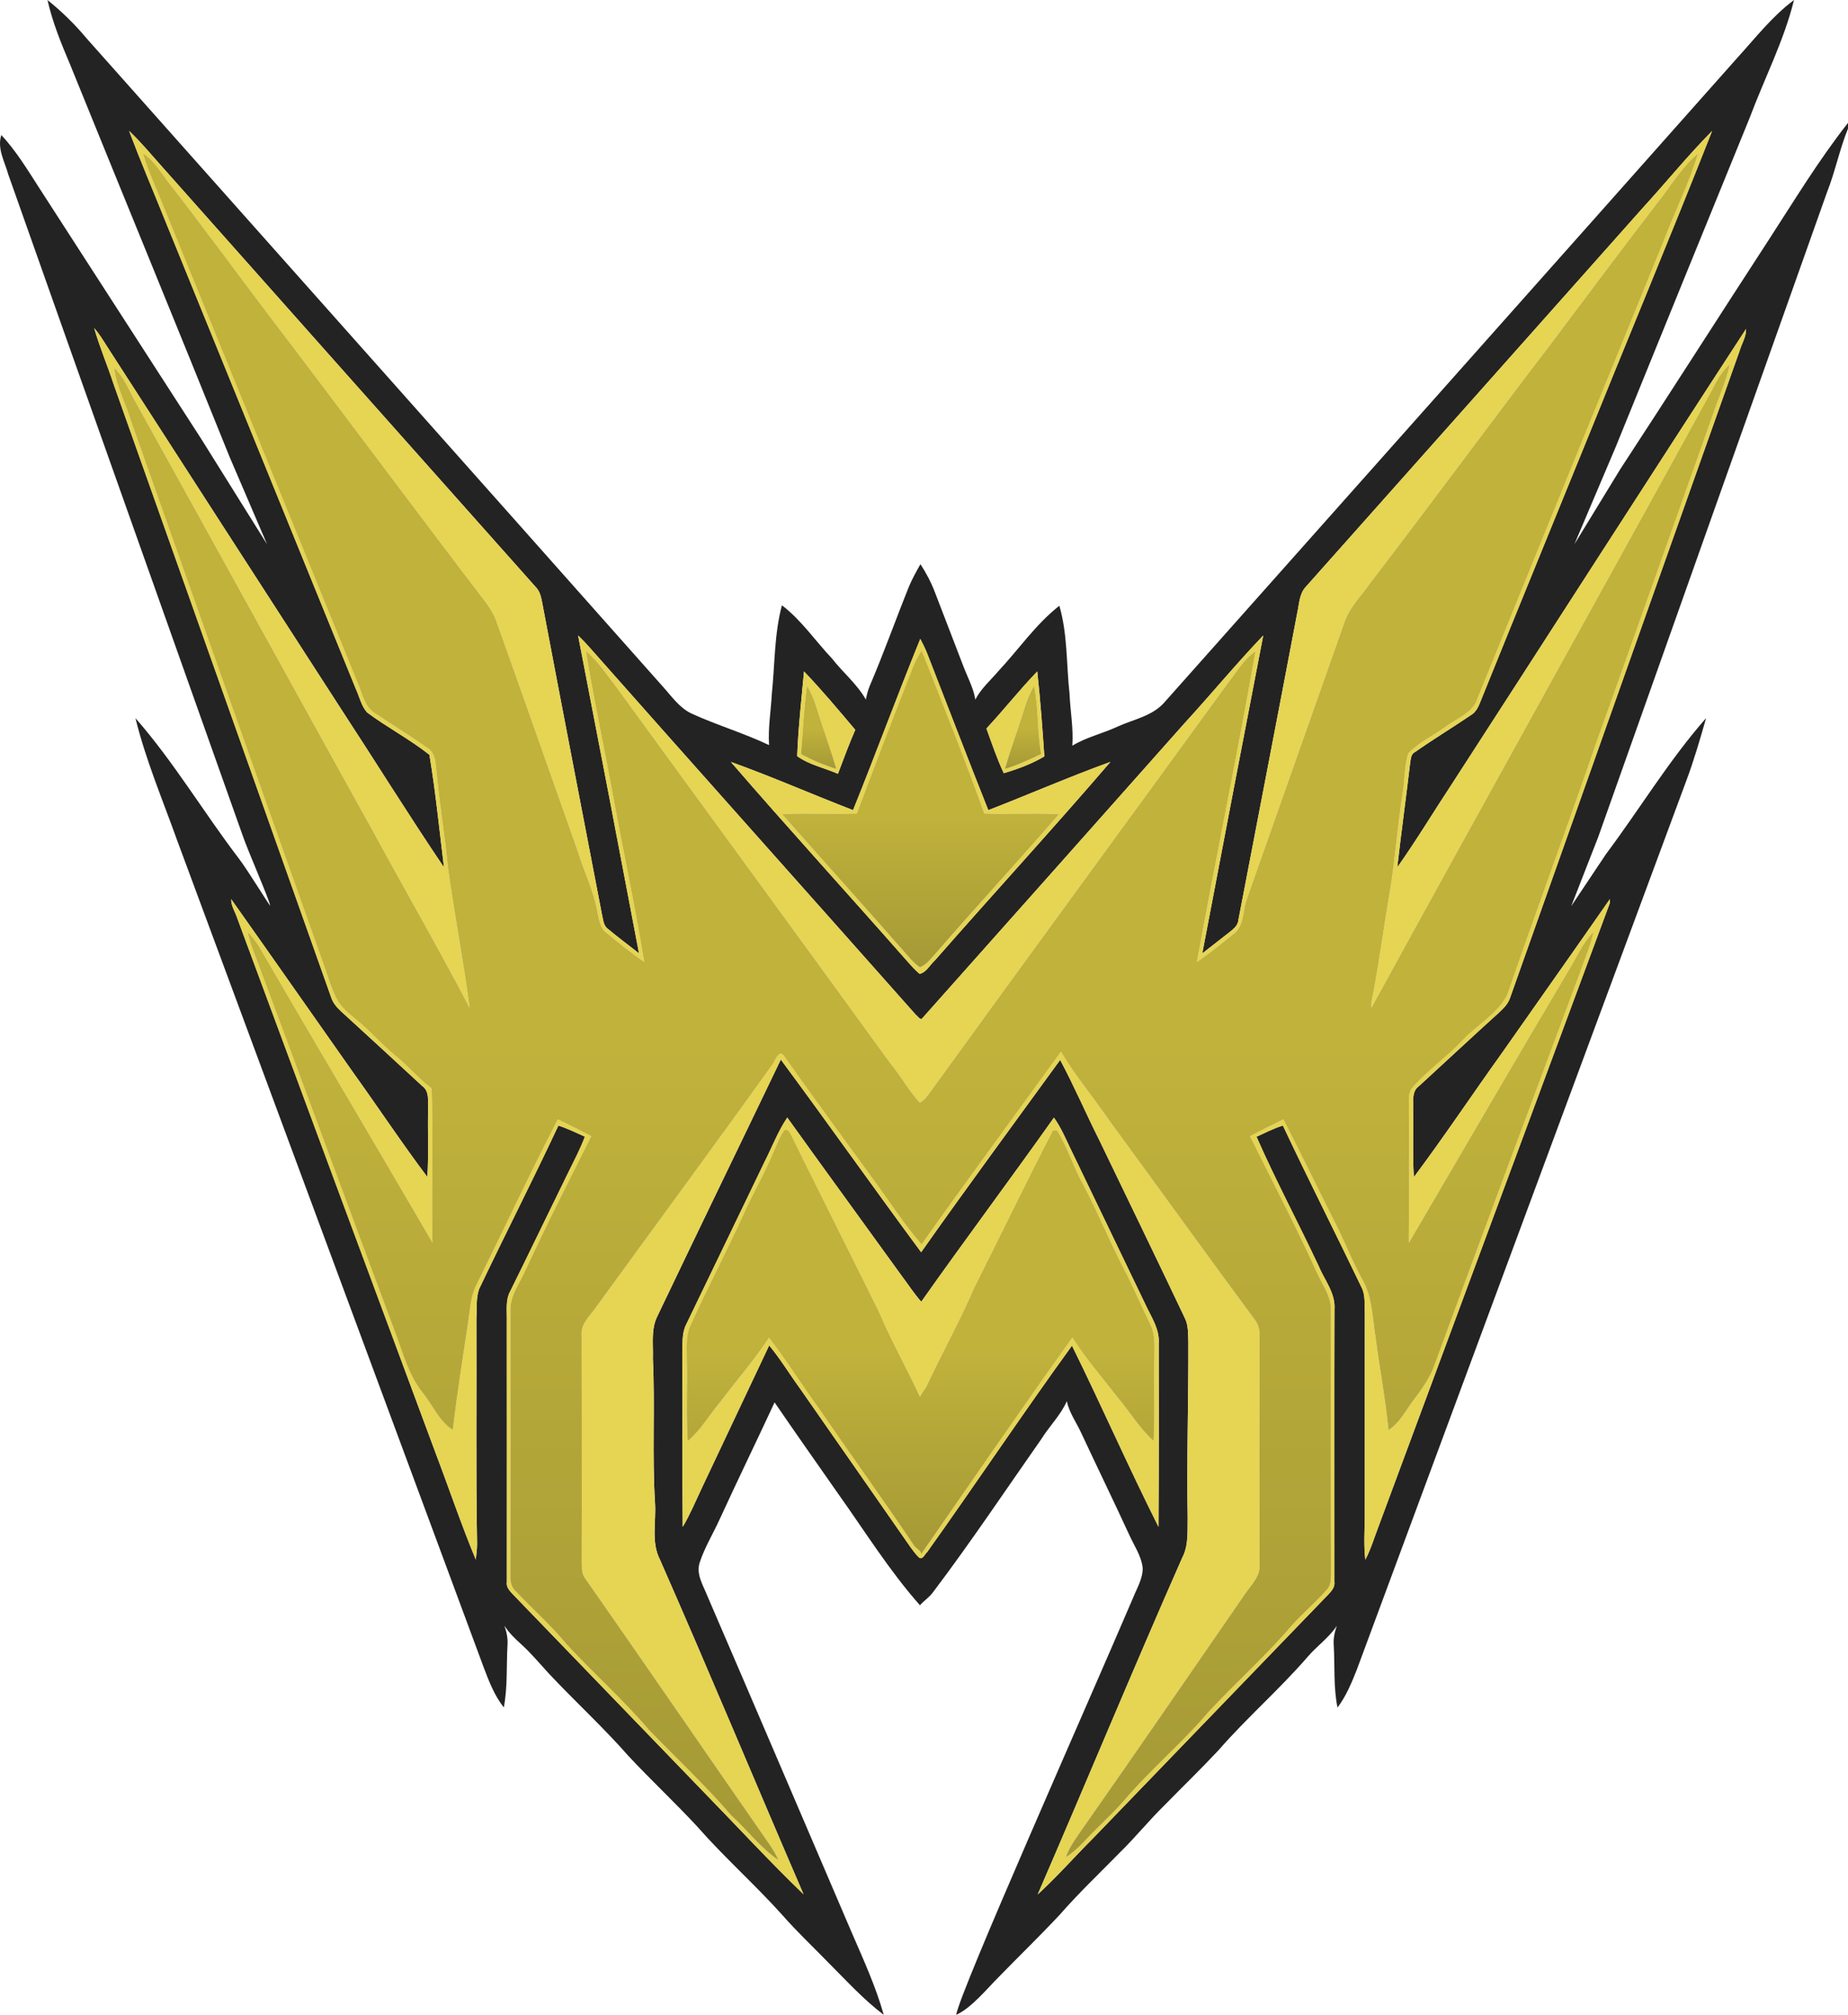
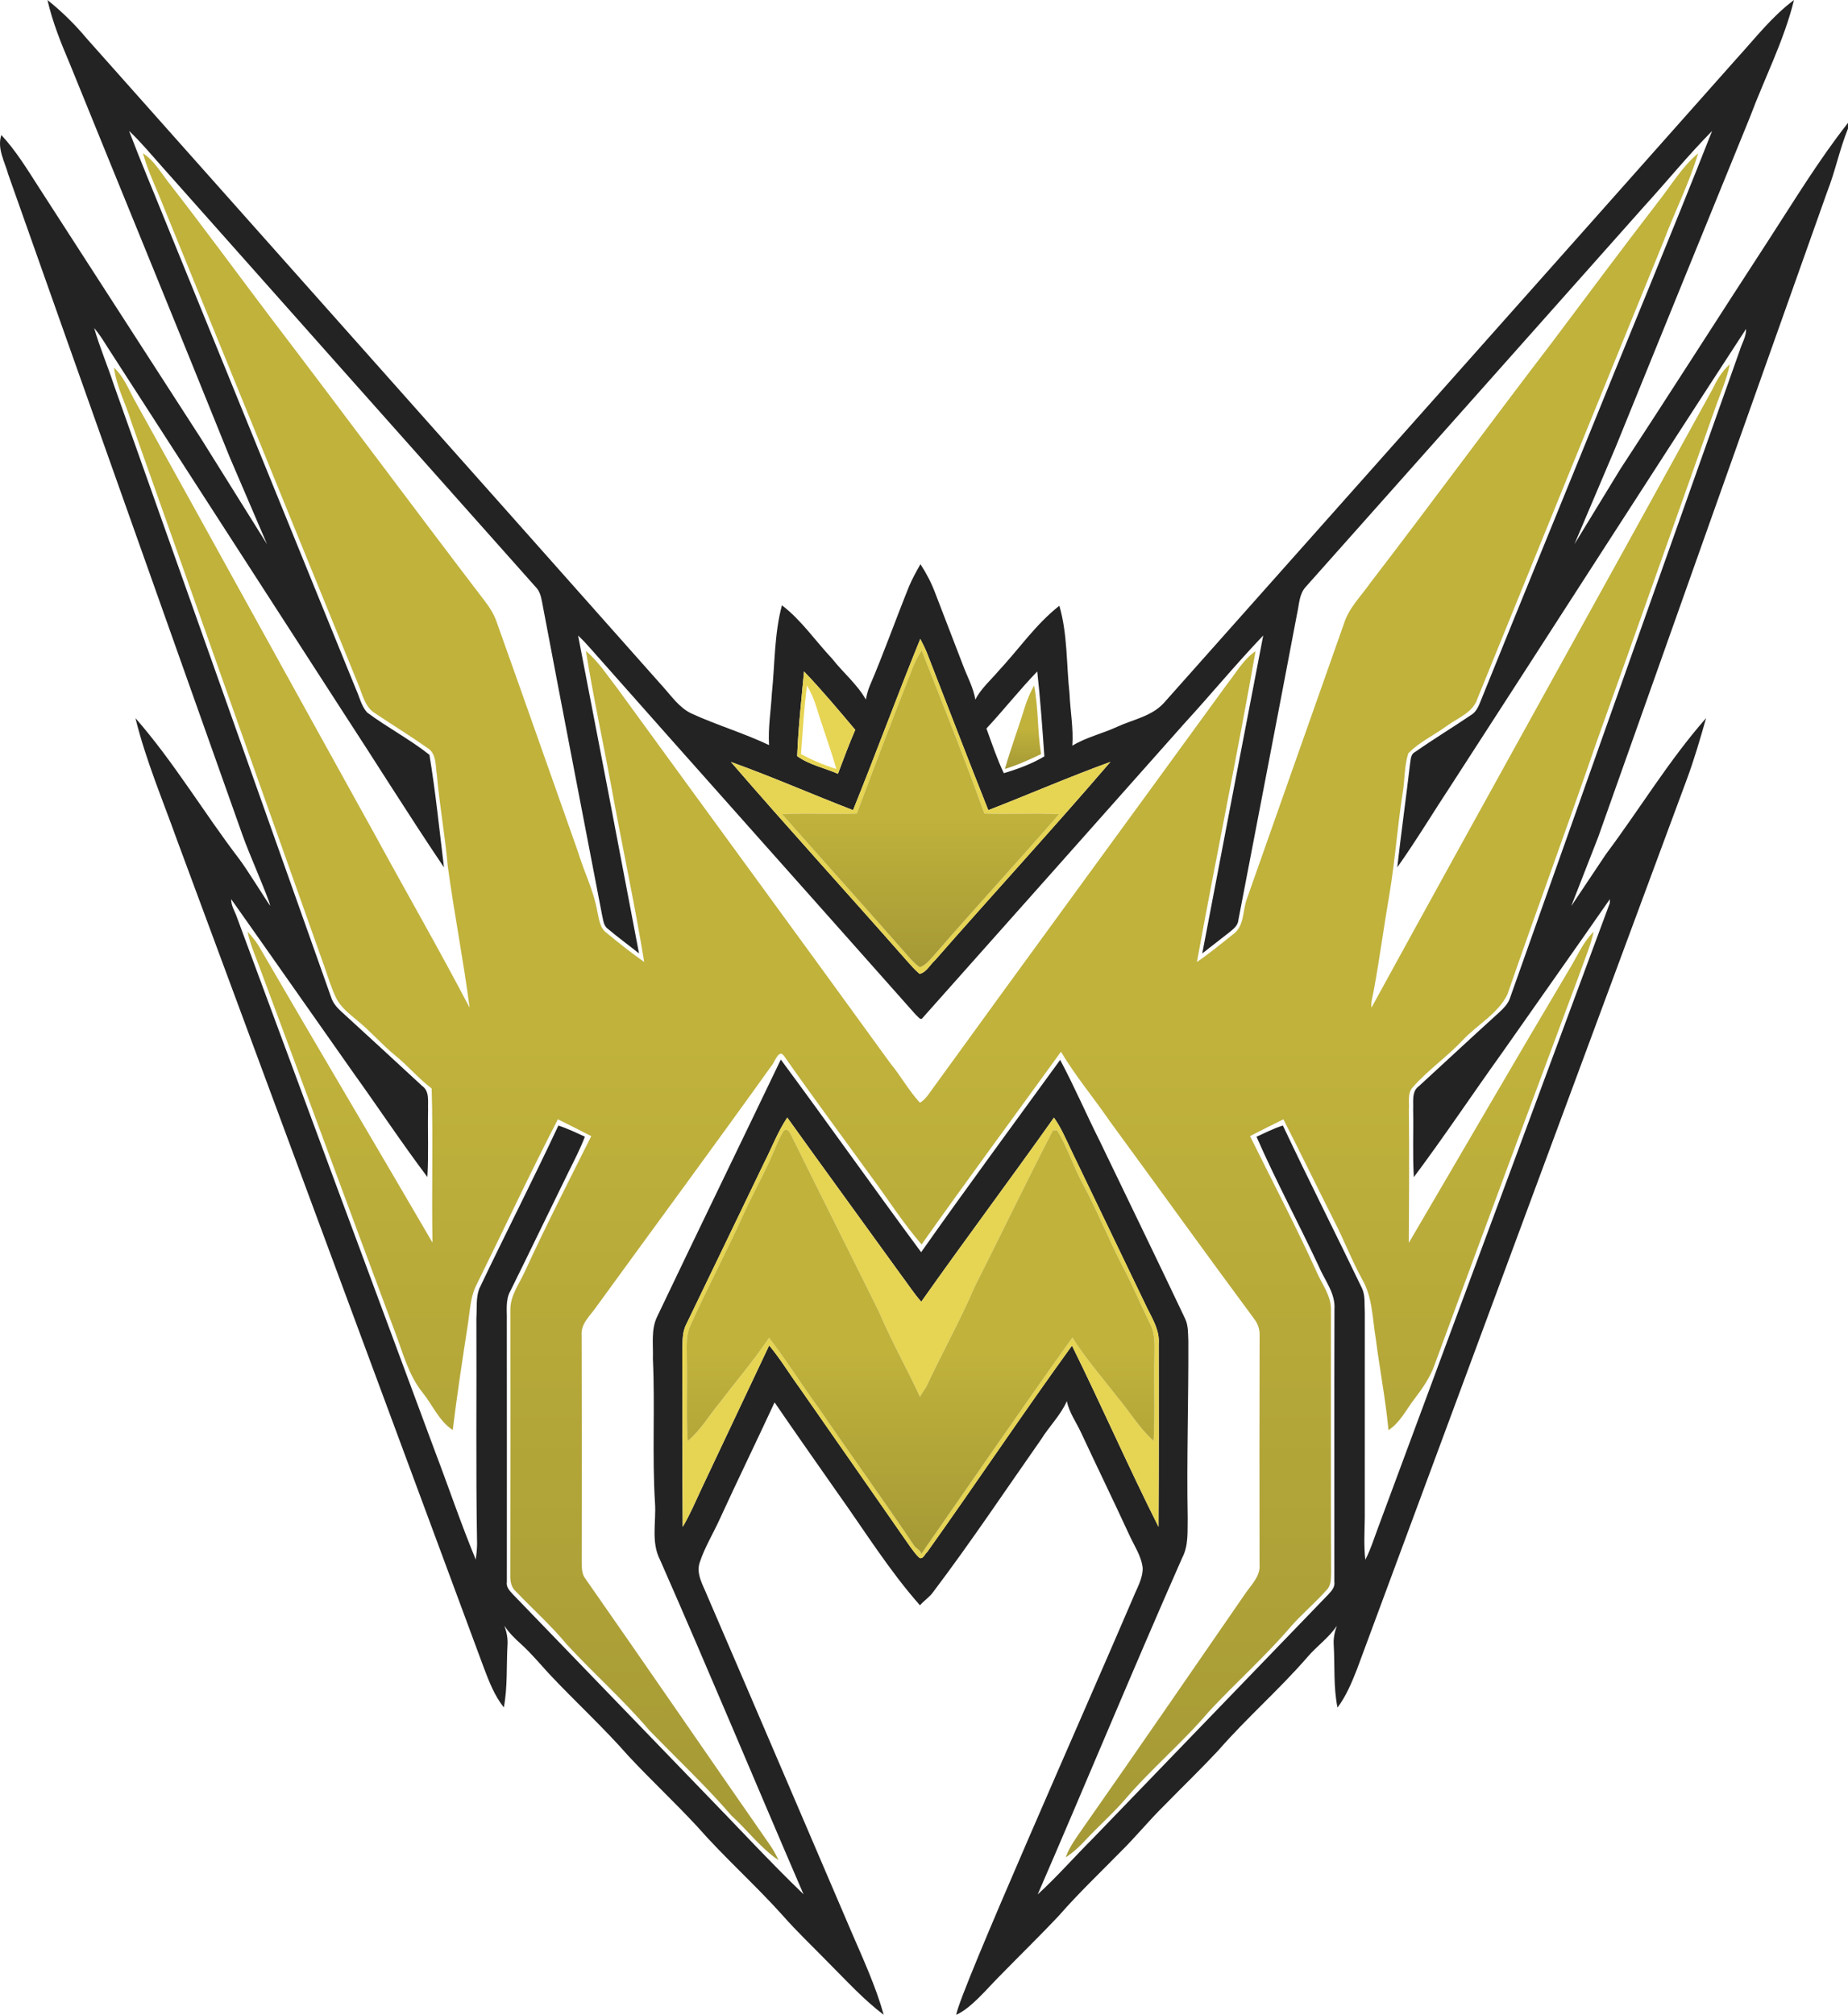
<svg xmlns="http://www.w3.org/2000/svg" version="1.1" id="Layer_1" x="0px" y="0px" viewBox="25.343 73.51 638.657 696.08" style="enable-background:new 25.343 73.51 638.657 696.08;" xml:space="preserve">
  <style type="text/css">
	.st0{fill:#232323;}
	.st1{fill:#E6D453;}
	.st2{fill:url(#SVGID_1_);}
	.st3{fill:url(#SVGID_2_);}
	.st4{fill:url(#SVGID_3_);}
	.st5{fill:url(#SVGID_4_);}
	.st6{fill:url(#SVGID_5_);}
</style>
  <g id="_x23_232323ff">
    <path class="st0" d="M41.75,73.52c4.94,3.95,9.47,8.4,13.53,13.26c66.37,74.63,132.8,149.2,199.1,223.89   c3.03,3.34,5.69,7.3,9.86,9.31c8.79,4.04,18.16,6.79,26.88,10.94c-0.37-5.96,0.65-11.88,0.97-17.82   c1.06-10.17,0.82-20.54,3.48-30.48c6.77,5.16,11.56,12.33,17.37,18.47c3.75,4.8,8.61,8.76,11.64,14.1c0.28-1.57,0.69-3.12,1.29-4.6   c4.87-11.35,8.99-23,13.61-34.45c1.11-2.67,2.54-5.2,3.96-7.72c2,3.05,3.71,6.31,5.01,9.73c3.25,8.43,6.49,16.87,9.74,25.3   c1.45,3.89,3.54,7.59,4.22,11.74c1.96-3.79,5.24-6.63,7.98-9.84c7.02-7.51,12.91-16.19,21.06-22.57c2.86,9.84,2.4,20.21,3.51,30.32   c0.26,6.01,1.39,12,0.97,18.03c4.81-2.93,10.4-4.17,15.49-6.53c5.44-2.51,11.89-3.59,16.1-8.18   c66.02-74.25,132.11-148.46,198.08-222.77c6.34-6.94,12.14-14.48,19.74-20.14c-3.49,14.12-10.24,27.11-15.31,40.67   c-15.45,37.9-30.92,75.79-46.3,113.71c-14.27,33.61,0,0-14.27,33.61c15.84-25.91,0,0,15.84-25.91   c17.18-26.22,34.01-52.66,51.12-78.93c8.93-13.74,17.43-27.81,27.58-40.71v1.98c-2.92,7.15-4.4,14.78-7.24,21.95   c-26.38,74.29-52.78,148.56-79.11,222.86c-9.29,23.79,0,0-9.29,23.79c12.01-17.96,0,0,12.01-17.96   c11.65-15.56,21.72-32.35,34.59-46.98c-2.08,7.26-4.17,14.53-6.83,21.61c-37.95,102.4-75.96,204.79-113.9,307.19   c-1.8,4.54-3.69,9.12-6.66,13.04c-1.44-7.11-0.88-14.38-1.3-21.57c-0.18-2.29,0.31-4.54,1.07-6.67   c-2.75,4.15-6.95,7.02-10.15,10.79c-9.74,11.23-21.01,21.02-30.77,32.22c-6.13,6.56-12.6,12.8-18.88,19.22   c-5.22,5.13-9.82,10.84-15.05,15.95c-7.07,7.23-14.43,14.2-21.08,21.82c-6.79,7.24-13.93,14.14-20.85,21.26   c-4.04,4.01-9.459,10.75-14.769,13.14c1.4-8.39,44.289-104.67,61.149-144.12c1.33-3.31,3.36-6.58,3.31-10.26   c-0.46-4.17-2.97-7.73-4.66-11.48c-5.45-11.82-11.15-23.53-16.66-35.33c-1.66-3.59-4.09-6.89-4.9-10.82   c-2.15,4.87-6.06,8.65-8.85,13.15c-12.36,17.63-24.32,35.55-37.3,52.73c-1.27,1.81-3.17,3-4.61,4.63   c-10.58-11.95-19.02-25.56-28.26-38.52c-7.35-10.51-14.76-21.02-21.98-31.58c-6.25,13.49-12.78,26.87-18.98,40.39   c-2.27,4.99-5.18,9.71-6.9,14.94c-1.32,4.01,1.19,7.84,2.61,11.45c16.7,38.7,33.24,77.48,49.86,116.22   c4.05,9.39,8.36,18.72,11.14,28.6c-6.88-5.21-12.71-11.6-18.78-17.68c-5.45-5.62-11.17-10.98-16.33-16.87   c-9.45-10.51-20.06-19.92-29.39-30.55c-7.69-8.29-15.97-16.02-23.69-24.29c-8.7-9.92-18.46-18.84-27.49-28.46   c-3.18-3.45-6.18-7.08-9.67-10.24c-2.12-1.9-4.18-3.91-5.74-6.32c0.76,2.14,1.23,4.39,1.06,6.68c-0.4,7.17,0.07,14.42-1.27,21.52   c-3.24-4.07-5.11-8.96-6.93-13.76c-35.34-95.33-70.69-190.66-106.04-285.99c-4.99-13.93-10.8-27.62-14.34-42.03   c13.29,15.16,23.59,32.63,35.82,48.61c2.9,3.82,9.71,14.93,10.76,16.24c-0.44-2.54-7.57-18.58-9.61-24.53   C82.17,285.87,55.08,209.87,28.21,133.8c-1.21-4.42-3.96-8.99-2.4-13.64c5.12,5.5,9.01,11.96,13.06,18.24   c18.7,28.96,37.41,57.91,56.1,86.87c22.66,36.26,0,0,22.66,36.26c-12.92-30.12,0,0-12.92-30.12   C86.46,186.12,67.89,140.95,49.53,95.7C46.46,88.48,43.49,81.18,41.75,73.52 M69.95,118.73c3.93,10.38,8.28,20.59,12.42,30.88   c21.99,54.01,44.02,107.99,65.99,162.01c1.23,2.68,1.85,5.79,3.85,8.03c6.96,5.18,14.74,9.24,21.54,14.62   c2.14,12.87,3.43,25.93,5.03,38.9c-12.16-17.99-23.62-36.46-35.51-54.63c-26.94-41.72-53.93-83.42-80.83-125.17   c-1.41-2.26-2.83-4.52-4.56-6.54c1.9,6.62,4.63,12.97,6.77,19.52c25.03,70.6,50.13,141.18,75.16,211.78   c0.6,1.85,1.88,3.36,3.29,4.67c9.41,8.58,18.76,17.22,28.12,25.86c2.68,1.87,1.94,5.41,2.07,8.22c-0.18,7.75,0.23,15.52-0.25,23.26   c-8.82-11.71-16.92-23.96-25.48-35.86c-14.12-20.03-28.17-40.15-42.32-60.13c-0.06,2.33,1.37,4.33,2.07,6.49   c22.8,61.52,45.58,123.05,68.46,184.54c4.71,12.36,8.93,24.92,14,37.13c0.24-1.8,0.43-3.6,0.45-5.41   c-0.47-26-0.11-52.01-0.24-78.02c0.24-3.36-0.21-6.88,0.97-10.1c8.98-18.87,18.51-37.49,27.37-56.42c3.15,1.02,6.14,2.47,9.15,3.85   c-1.59,4.25-3.72,8.27-5.72,12.33c-6.71,13.64-13.27,27.35-20.02,40.96c-1.79,3.18-1.13,6.92-1.23,10.4   c0.05,30.03,0,60.06,0.01,90.08c-0.3,1.8,0.95,3.12,2.09,4.33c21.96,22.7,43.85,45.47,65.82,68.17   c11.53,11.82,22.73,24,34.62,35.46c-16.61-38.49-32.71-77.2-49.6-115.57c-3.14-6.07-1.3-12.99-1.72-19.49   c-1.05-16.65,0.04-33.33-0.74-49.99c0.18-4.84-0.72-10.02,1.48-14.52c14.14-29.65,28.52-59.19,42.73-88.81   c16.32,22.05,32.21,44.55,48.5,66.56c15.73-22.33,31.99-44.32,48.04-66.44c4.89,9.14,8.98,18.69,13.64,27.95   c9.85,20.46,19.79,40.88,29.52,61.4c1.18,2.44,1.02,5.21,1.14,7.85c0.09,20.33-0.61,40.66-0.23,61c-0.11,4.64,0.36,9.56-1.89,13.81   c-17.04,38.6-33.15,77.6-49.94,116.3c6.64-6.06,12.57-12.85,18.93-19.2c27.19-28.15,54.34-56.32,81.53-84.46   c1.13-1.21,2.34-2.57,2.06-4.36c0.02-31.37-0.05-62.73,0.03-94.1c0.43-5.6-3.45-10.12-5.48-15.03   c-7.01-14.94-14.82-29.51-21.45-44.61c3.01-1.35,5.94-2.91,9.12-3.87c8.91,18.91,18.38,37.55,27.42,56.4   c1.1,2.55,0.71,5.41,0.89,8.11c-0.02,23.67-0.01,47.35-0.01,71.02c-0.08,4.82-0.37,9.66,0.19,14.47c1.92-3.7,3.11-7.71,4.59-11.58   c26.68-71.73,53.23-143.53,79.89-215.26c0.01-0.34,0.02-1.03,0.03-1.38c-12.35,17.76-24.86,35.41-37.27,53.12   c-10.23,14.26-19.97,28.88-30.47,42.92c-0.49-7.75-0.08-15.54-0.25-23.3c0.15-2.8-0.62-6.34,2.06-8.19   c9.23-8.44,18.35-16.99,27.62-25.37c1.58-1.47,3.18-3.04,3.84-5.15c26.41-74.55,52.92-149.08,79.36-223.62   c0.73-2.46,2.28-4.77,2.17-7.4c-33.98,52.15-67.63,104.68-101.5,156.97c-6.38,9.65-12.35,19.6-19.04,29.05   c1.36-11.94,3.02-23.84,4.42-35.77c0.27-1.48,0.16-3.33,1.74-4.09c6.31-4.43,12.92-8.42,19.3-12.75c2.43-1.42,3.06-4.35,4.13-6.75   c11.49-28.46,23.16-56.85,34.71-85.29c14.78-36.61,30.04-73.04,44.51-109.77c-8.32,8.43-15.8,17.65-23.79,26.39   c-38.91,43.73-77.78,87.51-116.72,131.21c-2.21,2.46-2.19,5.97-2.89,9.02c-6.71,35.36-13.56,70.7-20.33,106.04   c-0.18,2.05-1.96,3.24-3.41,4.43c-3.03,2.34-6.03,4.72-9.06,7.06c6.97-36.62,14-73.23,21.07-109.84   c-9.42,9.85-18.09,20.4-27.31,30.44c-30.1,33.9-60.22,67.78-90.37,101.63c-0.73,1.2-1.75-0.62-2.38-1.03   c-37.45-42.23-75.06-84.31-112.46-126.58c-1.36-1.55-2.76-3.05-4.26-4.45c7.09,36.6,14.12,73.2,21.06,109.83   c-3.56-2.84-7.25-5.53-10.73-8.46c-1.65-1.15-1.64-3.33-2.1-5.09c-6.93-36.05-13.91-72.1-20.74-108.17   c-0.33-1.77-0.84-3.56-2.14-4.87c-42.99-48.31-86-96.62-128.94-144.99C77.73,127.08,74.11,122.65,69.95,118.73 M343.38,294.25   c-7.99,19.62-15.29,39.51-23.23,59.15c-14.12-5.44-27.98-11.56-42.22-16.66c19.94,23.08,40.52,45.62,60.67,68.53   c1.45,1.62,2.87,3.29,4.54,4.69c2.31-0.47,3.59-3.12,5.29-4.65c20.12-22.95,40.79-45.44,60.67-68.59   c-14.22,5.17-28.12,11.21-42.21,16.69c-7.19-18.06-14.12-36.21-21.19-54.31C345.02,297.44,344.23,295.82,343.38,294.25    M303.21,305.48c-0.89,9.74-2.01,19.5-2.36,29.26c4.12,2.99,9.42,4.06,14.08,6.1c1.93-5.09,3.81-10.2,5.98-15.19   C315.15,318.81,309.39,311.94,303.21,305.48 M366.25,325.19c1.89,5.18,3.63,10.45,6,15.44c4.83-1.43,9.68-3.22,14.01-5.8   c-0.67-9.79-1.38-19.6-2.45-29.35C377.7,311.82,372.25,318.75,366.25,325.19 M289.42,475.21c-9.01,18.66-17.96,37.35-27,56   c-1.49,2.99-1.11,6.44-1.29,9.68c0.17,20.04-0.04,40.09,0.16,60.12c2.52-4.25,4.43-8.8,6.52-13.26   c7.8-16.47,15.54-32.96,23.35-49.42c3.9,4.66,7.03,9.9,10.61,14.8c12.73,18.28,25.48,36.53,38.19,54.82   c0.98,1.32,1.93,2.7,3.18,3.8c1.29,0.47,1.8-1.41,2.63-2.04c16.85-23.65,33-47.81,50.04-71.32c10.24,20.73,19.51,41.95,29.9,62.6   c0.13-21.03,0.12-42.08,0.08-63.12c0.42-5.2-2.71-9.54-4.76-14.04c-8.53-17.81-17.14-35.57-25.68-53.37   c-1.77-3.69-3.38-7.49-5.77-10.83c-15.11,21.32-30.78,42.25-45.85,63.6c-2.56-2.87-4.62-6.12-6.94-9.18   c-13.1-18.17-26.33-36.24-39.37-54.45C294.15,464.47,292.08,470.01,289.42,475.21z" />
  </g>
  <g id="_x23_e6d453ff">
-     <path class="st1" d="M69.95,118.73c4.16,3.92,7.78,8.35,11.59,12.59c42.94,48.37,85.95,96.68,128.94,144.99   c1.3,1.31,1.81,3.1,2.14,4.87c6.83,36.07,13.81,72.12,20.74,108.17c0.46,1.76,0.45,3.94,2.1,5.09c3.48,2.93,7.17,5.62,10.73,8.46   c-6.94-36.63-13.97-73.23-21.06-109.83c1.5,1.4,2.9,2.9,4.26,4.45c37.4,42.27,75.01,84.35,112.46,126.58   c0.63,0.41,1.65,2.23,2.38,1.03c30.15-33.85,60.27-67.73,90.37-101.63c9.22-10.04,17.89-20.59,27.31-30.44   c-7.07,36.61-14.1,73.22-21.07,109.84c3.03-2.34,6.03-4.72,9.06-7.06c1.45-1.19,3.23-2.38,3.41-4.43   c6.77-35.34,13.62-70.68,20.33-106.04c0.7-3.05,0.68-6.56,2.89-9.02c38.94-43.7,77.81-87.48,116.72-131.21   c7.99-8.74,15.47-17.96,23.79-26.39c-14.47,36.73-29.73,73.16-44.51,109.77c-11.55,28.44-23.22,56.83-34.71,85.29   c-1.07,2.4-1.7,5.33-4.13,6.75c-6.38,4.33-12.99,8.32-19.3,12.75c-1.58,0.76-1.47,2.61-1.74,4.09c-1.4,11.93-3.06,23.83-4.42,35.77   c6.69-9.45,12.66-19.4,19.04-29.05c33.87-52.29,67.52-104.82,101.5-156.97c0.11,2.63-1.44,4.94-2.17,7.4   c-26.44,74.54-52.95,149.07-79.36,223.62c-0.66,2.11-2.26,3.68-3.84,5.15c-9.27,8.38-18.39,16.93-27.62,25.37   c-2.68,1.85-1.91,5.39-2.06,8.19c0.17,7.76-0.24,15.55,0.25,23.3c10.5-14.04,20.24-28.66,30.47-42.92   c12.41-17.71,24.92-35.36,37.27-53.12c-0.01,0.35-0.02,1.04-0.03,1.38c-26.66,71.73-53.21,143.53-79.89,215.26   c-1.48,3.87-2.67,7.88-4.59,11.58c-0.56-4.81-0.27-9.65-0.19-14.47c0-23.67-0.01-47.35,0.01-71.02c-0.18-2.7,0.21-5.56-0.89-8.11   c-9.04-18.85-18.51-37.49-27.42-56.4c-3.18,0.96-6.11,2.52-9.12,3.87c6.63,15.1,14.44,29.67,21.45,44.61   c2.03,4.91,5.91,9.43,5.48,15.03c-0.08,31.37-0.01,62.73-0.03,94.1c0.28,1.79-0.93,3.15-2.06,4.36   c-27.19,28.14-54.34,56.31-81.53,84.46c-6.36,6.35-12.29,13.14-18.93,19.2c16.79-38.7,32.9-77.7,49.94-116.3   c2.25-4.25,1.78-9.17,1.89-13.81c-0.38-20.34,0.32-40.67,0.23-61c-0.12-2.64,0.04-5.41-1.14-7.85   c-9.73-20.52-19.67-40.94-29.52-61.4c-4.66-9.26-8.75-18.81-13.64-27.95c-16.05,22.12-32.31,44.11-48.04,66.44   c-16.29-22.01-32.18-44.51-48.5-66.56c-14.21,29.62-28.59,59.16-42.73,88.81c-2.2,4.5-1.3,9.68-1.48,14.52   c0.78,16.66-0.31,33.34,0.74,49.99c0.42,6.5-1.42,13.42,1.72,19.49c16.89,38.37,32.99,77.08,49.6,115.57   c-11.89-11.46-23.09-23.64-34.62-35.46c-21.97-22.7-43.86-45.47-65.82-68.17c-1.14-1.21-2.39-2.53-2.09-4.33   c-0.01-30.02,0.04-60.05-0.01-90.08c0.1-3.48-0.56-7.22,1.23-10.4c6.75-13.61,13.31-27.32,20.02-40.96c2-4.06,4.13-8.08,5.72-12.33   c-3.01-1.38-6-2.83-9.15-3.85c-8.86,18.93-18.39,37.55-27.37,56.42c-1.18,3.22-0.73,6.74-0.97,10.1   c0.13,26.01-0.23,52.02,0.24,78.02c-0.02,1.81-0.21,3.61-0.45,5.41c-5.07-12.21-9.29-24.77-14-37.13   c-22.88-61.49-45.66-123.02-68.46-184.54c-0.7-2.16-2.13-4.16-2.07-6.49c14.15,19.98,28.2,40.1,42.32,60.13   c8.56,11.9,16.66,24.15,25.48,35.86c0.48-7.74,0.07-15.51,0.25-23.26c-0.13-2.81,0.61-6.35-2.07-8.22   c-9.36-8.64-18.71-17.28-28.12-25.86c-1.41-1.31-2.69-2.82-3.29-4.67c-25.03-70.6-50.13-141.18-75.16-211.78   c-2.14-6.55-4.87-12.9-6.77-19.52c1.73,2.02,3.15,4.28,4.56,6.54c26.9,41.75,53.89,83.45,80.83,125.17   c11.89,18.17,23.35,36.64,35.51,54.63c-1.6-12.97-2.89-26.03-5.03-38.9c-6.8-5.38-14.58-9.44-21.54-14.62   c-2-2.24-2.62-5.35-3.85-8.03c-21.97-54.02-44-108-65.99-162.01C78.23,139.32,73.88,129.11,69.95,118.73 M74.74,126.46   c1.36,4.9,3.43,9.54,5.41,14.21c23.02,56.32,45.91,112.7,68.9,169.03c1.56,3.6,2.32,8.08,5.96,10.26   c5.99,4.01,12.14,7.8,18.04,11.94c3.24,1.98,2.74,6.21,3.28,9.47c0.94,10.48,2.82,20.85,3.75,31.33   c2.22,16.36,5.43,32.59,7.56,48.96c-10.5-20.08-21.82-39.73-32.65-59.63c-27.83-50.19-55.5-100.48-83.35-150.65   c-2.01-3.79-3.69-7.88-6.89-10.87c0.8,6.53,4.03,12.37,5.91,18.59c22.22,62.76,44.42,125.52,66.75,188.24   c1.3,3.67,2.38,7.45,4.11,10.96c1.61,3.27,4.61,5.5,7.33,7.8c4.6,3.71,8.42,8.26,13.01,11.99c4.43,3.58,8.1,8.02,12.66,11.46   c0.53,17.75-0.05,35.51,0.29,53.26c-19.94-34.24-40.19-68.29-60.09-102.55c-1.07-1.77-2.42-3.35-3.81-4.87   c0.74,3.77,2.23,7.32,3.61,10.89c15.86,42.5,31.49,85.08,47.39,127.56c2.7,7.07,4.57,14.66,9.4,20.68c3.51,4.32,5.7,9.9,10.5,13.03   c1.48-12.29,3.38-24.54,5.26-36.78c0.65-4.17,0.8-8.51,2.49-12.44c9.56-19.35,18.68-38.94,28.58-58.13   c3.86,1.91,7.7,3.84,11.53,5.82c-7.76,15.52-15.68,30.97-22.93,46.74c-1.92,4.24-5.01,8.23-5.02,13.08   c0.02,30.7,0.05,61.41-0.02,92.11c-0.04,1.96,0.36,4,1.91,5.35c5.86,6.14,12.22,11.8,17.64,18.36   c9.27,10.04,19.56,19.13,28.42,29.56c9.51,9.82,19.52,19.18,28.46,29.54c5.53,5.02,10.05,11.2,16.28,15.41   c-0.89-1.92-1.92-3.76-3.13-5.48c-21.34-30.67-42.46-61.5-63.87-92.12c-0.92-1.36-0.97-3.05-1.04-4.63   c0.05-26.37,0.06-52.75-0.02-79.12c-0.35-3.97,2.9-6.69,4.95-9.66c20.2-27.79,40.6-55.44,60.61-83.36   c1.19-1.25,2.55-6.21,4.45-3.41c9.86,14.1,20.15,27.9,30.23,41.84c5.76,7.73,10.93,15.94,17.25,23.21   c15.8-22.37,32.12-44.38,48.16-66.58c5.03,8.44,11.38,15.97,16.92,24.06c16.65,22.7,33.06,45.58,49.83,68.2   c1.28,1.62,1.98,3.62,1.9,5.71c-0.07,26.37-0.07,52.74-0.02,79.11c0.37,3.99-2.67,6.88-4.76,9.87   c-18.79,27.21-37.49,54.48-56.48,81.55c-2.15,3.12-4.48,6.2-5.74,9.82c2.52-1.64,4.73-3.68,6.77-5.89   c4.34-4.65,9.12-8.87,13.32-13.65c9.17-10.81,20.15-19.93,29.31-30.74c9.29-10.03,19.58-19.12,28.46-29.52   c3.9-4.42,8.46-8.2,12.34-12.62c1.57-1.53,1.43-3.83,1.51-5.83c-0.14-30.37-0.03-60.73-0.05-91.09c0-4.61-2.88-8.41-4.72-12.42   c-7.25-16.04-15.45-31.63-23.25-47.41c3.82-1.98,7.67-3.91,11.54-5.8c5.94,11.67,11.67,23.44,17.56,35.14   c3.44,6.67,6.11,13.71,9.74,20.29c3.52,6.15,3.44,13.43,4.6,20.23c1.37,10.59,3.4,21.09,4.42,31.72c3.99-2.61,6.07-7,8.88-10.67   c2.82-3.73,5.58-7.59,7.1-12.05c16.71-45.5,33.63-90.92,50.57-136.33c1.5-4.36,3.42-8.61,4.34-13.15   c-3.94,3.9-5.96,9.16-8.88,13.77c-18.51,31.13-36.65,62.49-54.99,93.72c0.1-15.33,0.17-30.67,0.02-46c0.2-2.51-0.56-5.5,1.2-7.58   c5.27-6.06,11.98-10.63,17.46-16.49c5-5.33,12.04-9,15.39-15.72c10.05-29.15,20.8-58.07,30.82-87.24   c13.75-38.3,27.26-76.69,40.89-115.03c1.77-5.14,4.08-10.1,5.15-15.45c-2.73,2.36-4.51,5.51-6.05,8.71   c-39.11,71.26-78.74,142.27-117.79,213.55c-0.22-1.98,0.43-3.9,0.77-5.82c2.07-11.14,3.53-22.4,5.47-33.57   c1.92-11.43,2.71-23,4.5-34.45c0.81-4.64,0.56-9.49,1.97-14c3.81-3.94,8.94-6.27,13.33-9.49c3.82-2.82,9.12-4.6,10.64-9.57   c21.36-52.6,42.8-105.17,64.23-157.74c3.84-10.23,8.86-20.03,11.99-30.52c-5.78,4.87-9.61,11.53-14.29,17.38   c-12.19,15.84-24.15,31.87-36.14,47.86c-21.14,27.58-41.68,55.6-62.85,83.16c-3.19,4.56-7.39,8.59-9.1,14.02   c-11.2,31.78-22.45,63.54-33.63,95.31c-1.45,4.05-0.81,9.35-4.72,12.1c-4.11,3.25-8.15,6.61-12.49,9.55   c6.53-35.83,13.95-71.51,20.27-107.37c-4.16,2.78-6.58,7.27-9.63,11.09c-34.52,47.49-69.25,94.82-103.66,142.38   c-0.77,0.97-1.6,1.94-2.73,2.5c-3.84-4.17-6.58-9.21-10.18-13.57c-31.36-43.28-62.97-86.38-94.4-129.6   c-3.44-4.42-6.49-9.23-10.82-12.86c2.48,15.62,5.87,31.09,8.74,46.64c3.67,20.29,8.08,40.44,11.39,60.78   c-4.48-3.11-8.74-6.55-12.97-10.01c-2.42-1.75-2.64-4.9-3.25-7.57c-1.24-7.07-4.57-13.51-6.62-20.35   c-9.43-26.59-18.74-53.21-28.24-79.77c-0.91-2.57-2.38-4.89-4.05-7.03c-24.85-32.53-49.22-65.42-74.04-97.97   c-11.77-15.57-23.29-31.33-35.29-46.72C80.8,132.92,78.54,128.93,74.74,126.46z" />
    <path class="st1" d="M343.38,294.25c0.85,1.57,1.64,3.19,2.32,4.85c7.07,18.1,14,36.25,21.19,54.31   c14.09-5.48,27.99-11.52,42.21-16.69c-19.88,23.15-40.55,45.64-60.67,68.59c-1.7,1.53-2.98,4.18-5.29,4.65   c-1.67-1.4-3.09-3.07-4.54-4.69c-20.15-22.91-40.73-45.45-60.67-68.53c14.24,5.1,28.1,11.22,42.22,16.66   C328.09,333.76,335.39,313.87,343.38,294.25 M340.32,305.36c-6.46,16.34-12.71,32.75-18.87,49.21c-8.61,0.26-17.23-0.2-25.84,0.2   c14.75,16.73,29.73,33.28,44.43,50.06c0.98,1.03,2.01,2.03,3.17,2.87c2.43-0.85,3.92-3.18,5.64-4.97   c13.99-16.14,28.52-31.82,42.51-47.96c-8.61-0.41-17.22,0.08-25.83-0.21c-6.78-18.95-14.3-37.62-21.66-56.35   C342.44,300.46,341.16,302.82,340.32,305.36z" />
    <path class="st1" d="M303.21,305.48c6.18,6.46,11.94,13.33,17.7,20.17c-2.17,4.99-4.05,10.1-5.98,15.19   c-4.66-2.04-9.96-3.11-14.08-6.1C301.2,324.98,302.32,315.22,303.21,305.48 M304.25,310.31c-1.09,7.88-1.44,15.82-2.09,23.73   c3.89,2.08,7.99,3.83,12.22,5.13c-2.08-7.25-4.74-14.31-6.93-21.53C306.66,315.08,305.54,312.65,304.25,310.31z" />
-     <path class="st1" d="M366.25,325.19c6-6.44,11.45-13.37,17.56-19.71c1.07,9.75,1.78,19.56,2.45,29.35   c-4.33,2.58-9.18,4.37-14.01,5.8C369.88,335.64,368.14,330.37,366.25,325.19 M379.56,317.65c-2.19,7.21-4.87,14.27-6.93,21.52   c4.32-1.31,8.45-3.2,12.5-5.14c-1.28-7.84-0.89-15.88-2.41-23.71C381.46,312.66,380.35,315.1,379.56,317.65z" />
    <path class="st1" d="M289.42,475.21c2.66-5.2,4.73-10.74,8-15.61c13.04,18.21,26.27,36.28,39.37,54.45   c2.32,3.06,4.38,6.31,6.94,9.18c15.07-21.35,30.74-42.28,45.85-63.6c2.39,3.34,4,7.14,5.77,10.83   c8.54,17.8,17.15,35.56,25.68,53.37c2.05,4.5,5.18,8.84,4.76,14.04c0.04,21.04,0.05,42.09-0.08,63.12   c-10.39-20.65-19.66-41.87-29.9-62.6c-17.04,23.51-33.19,47.67-50.04,71.32c-0.83,0.63-1.34,2.51-2.63,2.04   c-1.25-1.1-2.2-2.48-3.18-3.8c-12.71-18.29-25.46-36.54-38.19-54.82c-3.58-4.9-6.71-10.14-10.61-14.8   c-7.81,16.46-15.55,32.95-23.35,49.42c-2.09,4.46-4,9.01-6.52,13.26c-0.2-20.03,0.01-40.08-0.16-60.12   c0.18-3.24-0.2-6.69,1.29-9.68C271.46,512.56,280.41,493.87,289.42,475.21 M296.3,464.04c-1.43,2.13-2.38,4.54-3.39,6.89   c-3.06,7.38-7.06,14.32-10.38,21.58c-5.95,13.22-12.81,26.02-18.73,39.25c-1.51,3.51-1.06,7.41-1.1,11.13   c0.23,9.49-0.27,18.99,0.3,28.47c4.52-3.74,7.42-8.92,11.16-13.35c5.64-7.46,11.77-14.55,16.96-22.32   c6.15,7.95,11.46,16.52,17.4,24.63c10.8,15.8,22.06,31.28,32.72,47.17c0.74,1.04,2.2,1.52,2.5,2.87   c17.35-24.95,34.52-50.03,52.21-74.73c4.64,7.3,10.36,13.82,15.64,20.66c4.21,4.95,7.54,10.69,12.44,15.05   c0.5-9.48,0.05-18.96,0.26-28.44c-0.02-3.96,0.45-8.16-1.39-11.83c-3.09-6.28-5.78-12.76-9.02-18.97   c-5.1-9.73-9.16-19.96-14.35-29.65c-3.27-5.98-5.28-12.59-8.84-18.41c-0.35-0.02-1.07-0.06-1.42-0.08   c-9.27,17.91-18.01,36.14-27.11,54.15c-4.92,11.47-11.01,22.4-16.32,33.69c-0.66,1.55-1.85,2.77-2.55,4.28   c-4.55-9.84-9.91-19.29-14.14-29.29c-10.01-20.27-20.21-40.46-30.19-60.75C298.36,465.04,297.82,463.22,296.3,464.04z" />
  </g>
  <g id="_x23_bcae19ff">
    <linearGradient id="SVGID_1_" gradientUnits="userSpaceOnUse" x1="343.95" y1="126.46" x2="343.95" y2="716.17">
      <stop offset="0.521" style="stop-color:#C0B23B" />
      <stop offset="0.995" style="stop-color:#A59936" />
    </linearGradient>
    <path class="st2" d="M74.74,126.46c3.8,2.47,6.06,6.46,8.77,9.96c12,15.39,23.52,31.15,35.29,46.72   c24.82,32.55,49.19,65.44,74.04,97.97c1.67,2.14,3.14,4.46,4.05,7.03c9.5,26.56,18.81,53.18,28.24,79.77   c2.05,6.84,5.38,13.28,6.62,20.35c0.61,2.67,0.83,5.82,3.25,7.57c4.23,3.46,8.49,6.9,12.97,10.01   c-3.31-20.34-7.72-40.49-11.39-60.78c-2.87-15.55-6.26-31.02-8.74-46.64c4.33,3.63,7.38,8.44,10.82,12.86   c31.43,43.22,63.04,86.32,94.4,129.6c3.6,4.36,6.34,9.4,10.18,13.57c1.13-0.56,1.96-1.53,2.73-2.5   c34.41-47.56,69.14-94.89,103.66-142.38c3.05-3.82,5.47-8.31,9.63-11.09c-6.32,35.86-13.74,71.54-20.27,107.37   c4.34-2.94,8.38-6.3,12.49-9.55c3.91-2.75,3.27-8.05,4.72-12.1c11.18-31.77,22.43-63.53,33.63-95.31c1.71-5.43,5.91-9.46,9.1-14.02   c21.17-27.56,41.71-55.58,62.85-83.16c11.99-15.99,23.95-32.02,36.14-47.86c4.68-5.85,8.51-12.51,14.29-17.38   c-3.13,10.49-8.15,20.29-11.99,30.52c-21.43,52.57-42.87,105.14-64.23,157.74c-1.52,4.97-6.82,6.75-10.64,9.57   c-4.39,3.22-9.52,5.55-13.33,9.49c-1.41,4.51-1.16,9.36-1.97,14c-1.79,11.45-2.58,23.02-4.5,34.45   c-1.94,11.17-3.4,22.43-5.47,33.57c-0.34,1.92-0.99,3.84-0.77,5.82c39.05-71.28,78.68-142.29,117.79-213.55   c1.54-3.2,3.32-6.35,6.05-8.71c-1.07,5.35-3.38,10.31-5.15,15.45c-13.63,38.34-27.14,76.73-40.89,115.03   c-10.02,29.17-20.77,58.09-30.82,87.24c-3.35,6.72-10.39,10.39-15.39,15.72c-5.48,5.86-12.19,10.43-17.46,16.49   c-1.76,2.08-1,5.07-1.2,7.58c0.15,15.33,0.08,30.67-0.02,46c18.34-31.23,36.48-62.59,54.99-93.72c2.92-4.61,4.94-9.87,8.88-13.77   c-0.92,4.54-2.84,8.79-4.34,13.15c-16.94,45.41-33.86,90.83-50.57,136.33c-1.52,4.46-4.28,8.32-7.1,12.05   c-2.81,3.67-4.89,8.06-8.88,10.67c-1.02-10.63-3.05-21.13-4.42-31.72c-1.16-6.8-1.08-14.08-4.6-20.23   c-3.63-6.58-6.3-13.62-9.74-20.29c-5.89-11.7-11.62-23.47-17.56-35.14c-3.87,1.89-7.72,3.82-11.54,5.8   c7.8,15.78,16,31.37,23.25,47.41c1.84,4.01,4.72,7.81,4.72,12.42c0.02,30.36-0.09,60.72,0.05,91.09c-0.08,2,0.06,4.3-1.51,5.83   c-3.88,4.42-8.44,8.2-12.34,12.62c-8.88,10.4-19.17,19.49-28.46,29.52c-9.16,10.81-20.14,19.93-29.31,30.74   c-4.2,4.78-8.98,9-13.32,13.65c-2.04,2.21-4.25,4.25-6.77,5.89c1.26-3.62,3.59-6.7,5.74-9.82c18.99-27.07,37.69-54.34,56.48-81.55   c2.09-2.99,5.13-5.88,4.76-9.87c-0.05-26.37-0.05-52.74,0.02-79.11c0.08-2.09-0.62-4.09-1.9-5.71   c-16.77-22.62-33.18-45.5-49.83-68.2c-5.54-8.09-11.89-15.62-16.92-24.06c-16.04,22.2-32.36,44.21-48.16,66.58   c-6.32-7.27-11.49-15.48-17.25-23.21c-10.08-13.94-20.37-27.74-30.23-41.84c-1.9-2.8-3.26,2.16-4.45,3.41   c-20.01,27.92-40.41,55.57-60.61,83.36c-2.05,2.97-5.3,5.69-4.95,9.66c0.08,26.37,0.07,52.75,0.02,79.12   c0.07,1.58,0.12,3.27,1.04,4.63c21.41,30.62,42.53,61.45,63.87,92.12c1.21,1.72,2.24,3.56,3.13,5.48   c-6.23-4.21-10.75-10.39-16.28-15.41c-8.94-10.36-18.95-19.72-28.46-29.54c-8.86-10.43-19.15-19.52-28.42-29.56   c-5.42-6.56-11.78-12.22-17.64-18.36c-1.55-1.35-1.95-3.39-1.91-5.35c0.07-30.7,0.04-61.41,0.02-92.11   c0.01-4.85,3.1-8.84,5.02-13.08c7.25-15.77,15.17-31.22,22.93-46.74c-3.83-1.98-7.67-3.91-11.53-5.82   c-9.9,19.19-19.02,38.78-28.58,58.13c-1.69,3.93-1.84,8.27-2.49,12.44c-1.88,12.24-3.78,24.49-5.26,36.78   c-4.8-3.13-6.99-8.71-10.5-13.03c-4.83-6.02-6.7-13.61-9.4-20.68c-15.9-42.48-31.53-85.06-47.39-127.56   c-1.38-3.57-2.87-7.12-3.61-10.89c1.39,1.52,2.74,3.1,3.81,4.87c19.9,34.26,40.15,68.31,60.09,102.55   c-0.34-17.75,0.24-35.51-0.29-53.26c-4.56-3.44-8.23-7.88-12.66-11.46c-4.59-3.73-8.41-8.28-13.01-11.99   c-2.72-2.3-5.72-4.53-7.33-7.8c-1.73-3.51-2.81-7.29-4.11-10.96c-22.33-62.72-44.53-125.48-66.75-188.24   c-1.88-6.22-5.11-12.06-5.91-18.59c3.2,2.99,4.88,7.08,6.89,10.87c27.85,50.17,55.52,100.46,83.35,150.65   c10.83,19.9,22.15,39.55,32.65,59.63c-2.13-16.37-5.34-32.6-7.56-48.96c-0.93-10.48-2.81-20.85-3.75-31.33   c-0.54-3.26-0.04-7.49-3.28-9.47c-5.9-4.14-12.05-7.93-18.04-11.94c-3.64-2.18-4.4-6.66-5.96-10.26   c-22.99-56.33-45.88-112.71-68.9-169.03C78.17,136,76.1,131.36,74.74,126.46z" />
    <linearGradient id="SVGID_2_" gradientUnits="userSpaceOnUse" x1="343.485" y1="298.21" x2="343.485" y2="407.7">
      <stop offset="0.521" style="stop-color:#C0B23B" />
      <stop offset="0.995" style="stop-color:#A59936" />
    </linearGradient>
    <path class="st3" d="M340.32,305.36c0.84-2.54,2.12-4.9,3.55-7.15c7.36,18.73,14.88,37.4,21.66,56.35   c8.61,0.29,17.22-0.2,25.83,0.21c-13.99,16.14-28.52,31.82-42.51,47.96c-1.72,1.79-3.21,4.12-5.64,4.97   c-1.16-0.84-2.19-1.84-3.17-2.87c-14.7-16.78-29.68-33.33-44.43-50.06c8.61-0.4,17.23,0.06,25.84-0.2   C327.61,338.11,333.86,321.7,340.32,305.36z" />
    <linearGradient id="SVGID_3_" gradientUnits="userSpaceOnUse" x1="308.27" y1="310.31" x2="308.27" y2="339.17">
      <stop offset="0.521" style="stop-color:#C0B23B" />
      <stop offset="0.995" style="stop-color:#A59936" />
    </linearGradient>
-     <path class="st4" d="M304.25,310.31c1.29,2.34,2.41,4.77,3.2,7.33c2.19,7.22,4.85,14.28,6.93,21.53c-4.23-1.3-8.33-3.05-12.22-5.13   C302.81,326.13,303.16,318.19,304.25,310.31z" />
    <linearGradient id="SVGID_4_" gradientUnits="userSpaceOnUse" x1="378.88" y1="310.32" x2="378.88" y2="339.17">
      <stop offset="0.521" style="stop-color:#C0B23B" />
      <stop offset="0.995" style="stop-color:#A59936" />
    </linearGradient>
    <path class="st5" d="M379.56,317.65c0.79-2.55,1.9-4.99,3.16-7.33c1.52,7.83,1.13,15.87,2.41,23.71c-4.05,1.94-8.18,3.83-12.5,5.14   C374.69,331.92,377.37,324.86,379.56,317.65z" />
    <linearGradient id="SVGID_5_" gradientUnits="userSpaceOnUse" x1="343.498" y1="463.834" x2="343.498" y2="610.36">
      <stop offset="0.521" style="stop-color:#C0B23B" />
      <stop offset="0.995" style="stop-color:#A59936" />
    </linearGradient>
    <path class="st6" d="M296.3,464.04c1.52-0.82,2.06,1,2.66,2c9.98,20.29,20.18,40.48,30.19,60.75c4.23,10,9.59,19.45,14.14,29.29   c0.7-1.51,1.89-2.73,2.55-4.28c5.31-11.29,11.4-22.22,16.32-33.69c9.1-18.01,17.84-36.24,27.11-54.15   c0.35,0.02,1.07,0.06,1.42,0.08c3.56,5.82,5.57,12.43,8.84,18.41c5.19,9.69,9.25,19.92,14.35,29.65   c3.24,6.21,5.93,12.69,9.02,18.97c1.84,3.67,1.37,7.87,1.39,11.83c-0.21,9.48,0.24,18.96-0.26,28.44   c-4.9-4.36-8.23-10.1-12.44-15.05c-5.28-6.84-11-13.36-15.64-20.66c-17.69,24.7-34.86,49.78-52.21,74.73   c-0.3-1.35-1.76-1.83-2.5-2.87c-10.66-15.89-21.92-31.37-32.72-47.17c-5.94-8.11-11.25-16.68-17.4-24.63   c-5.19,7.77-11.32,14.86-16.96,22.32c-3.74,4.43-6.64,9.61-11.16,13.35c-0.57-9.48-0.07-18.98-0.3-28.47   c0.04-3.72-0.41-7.62,1.1-11.13c5.92-13.23,12.78-26.03,18.73-39.25c3.32-7.26,7.32-14.2,10.38-21.58   C293.92,468.58,294.87,466.17,296.3,464.04z" />
  </g>
</svg>